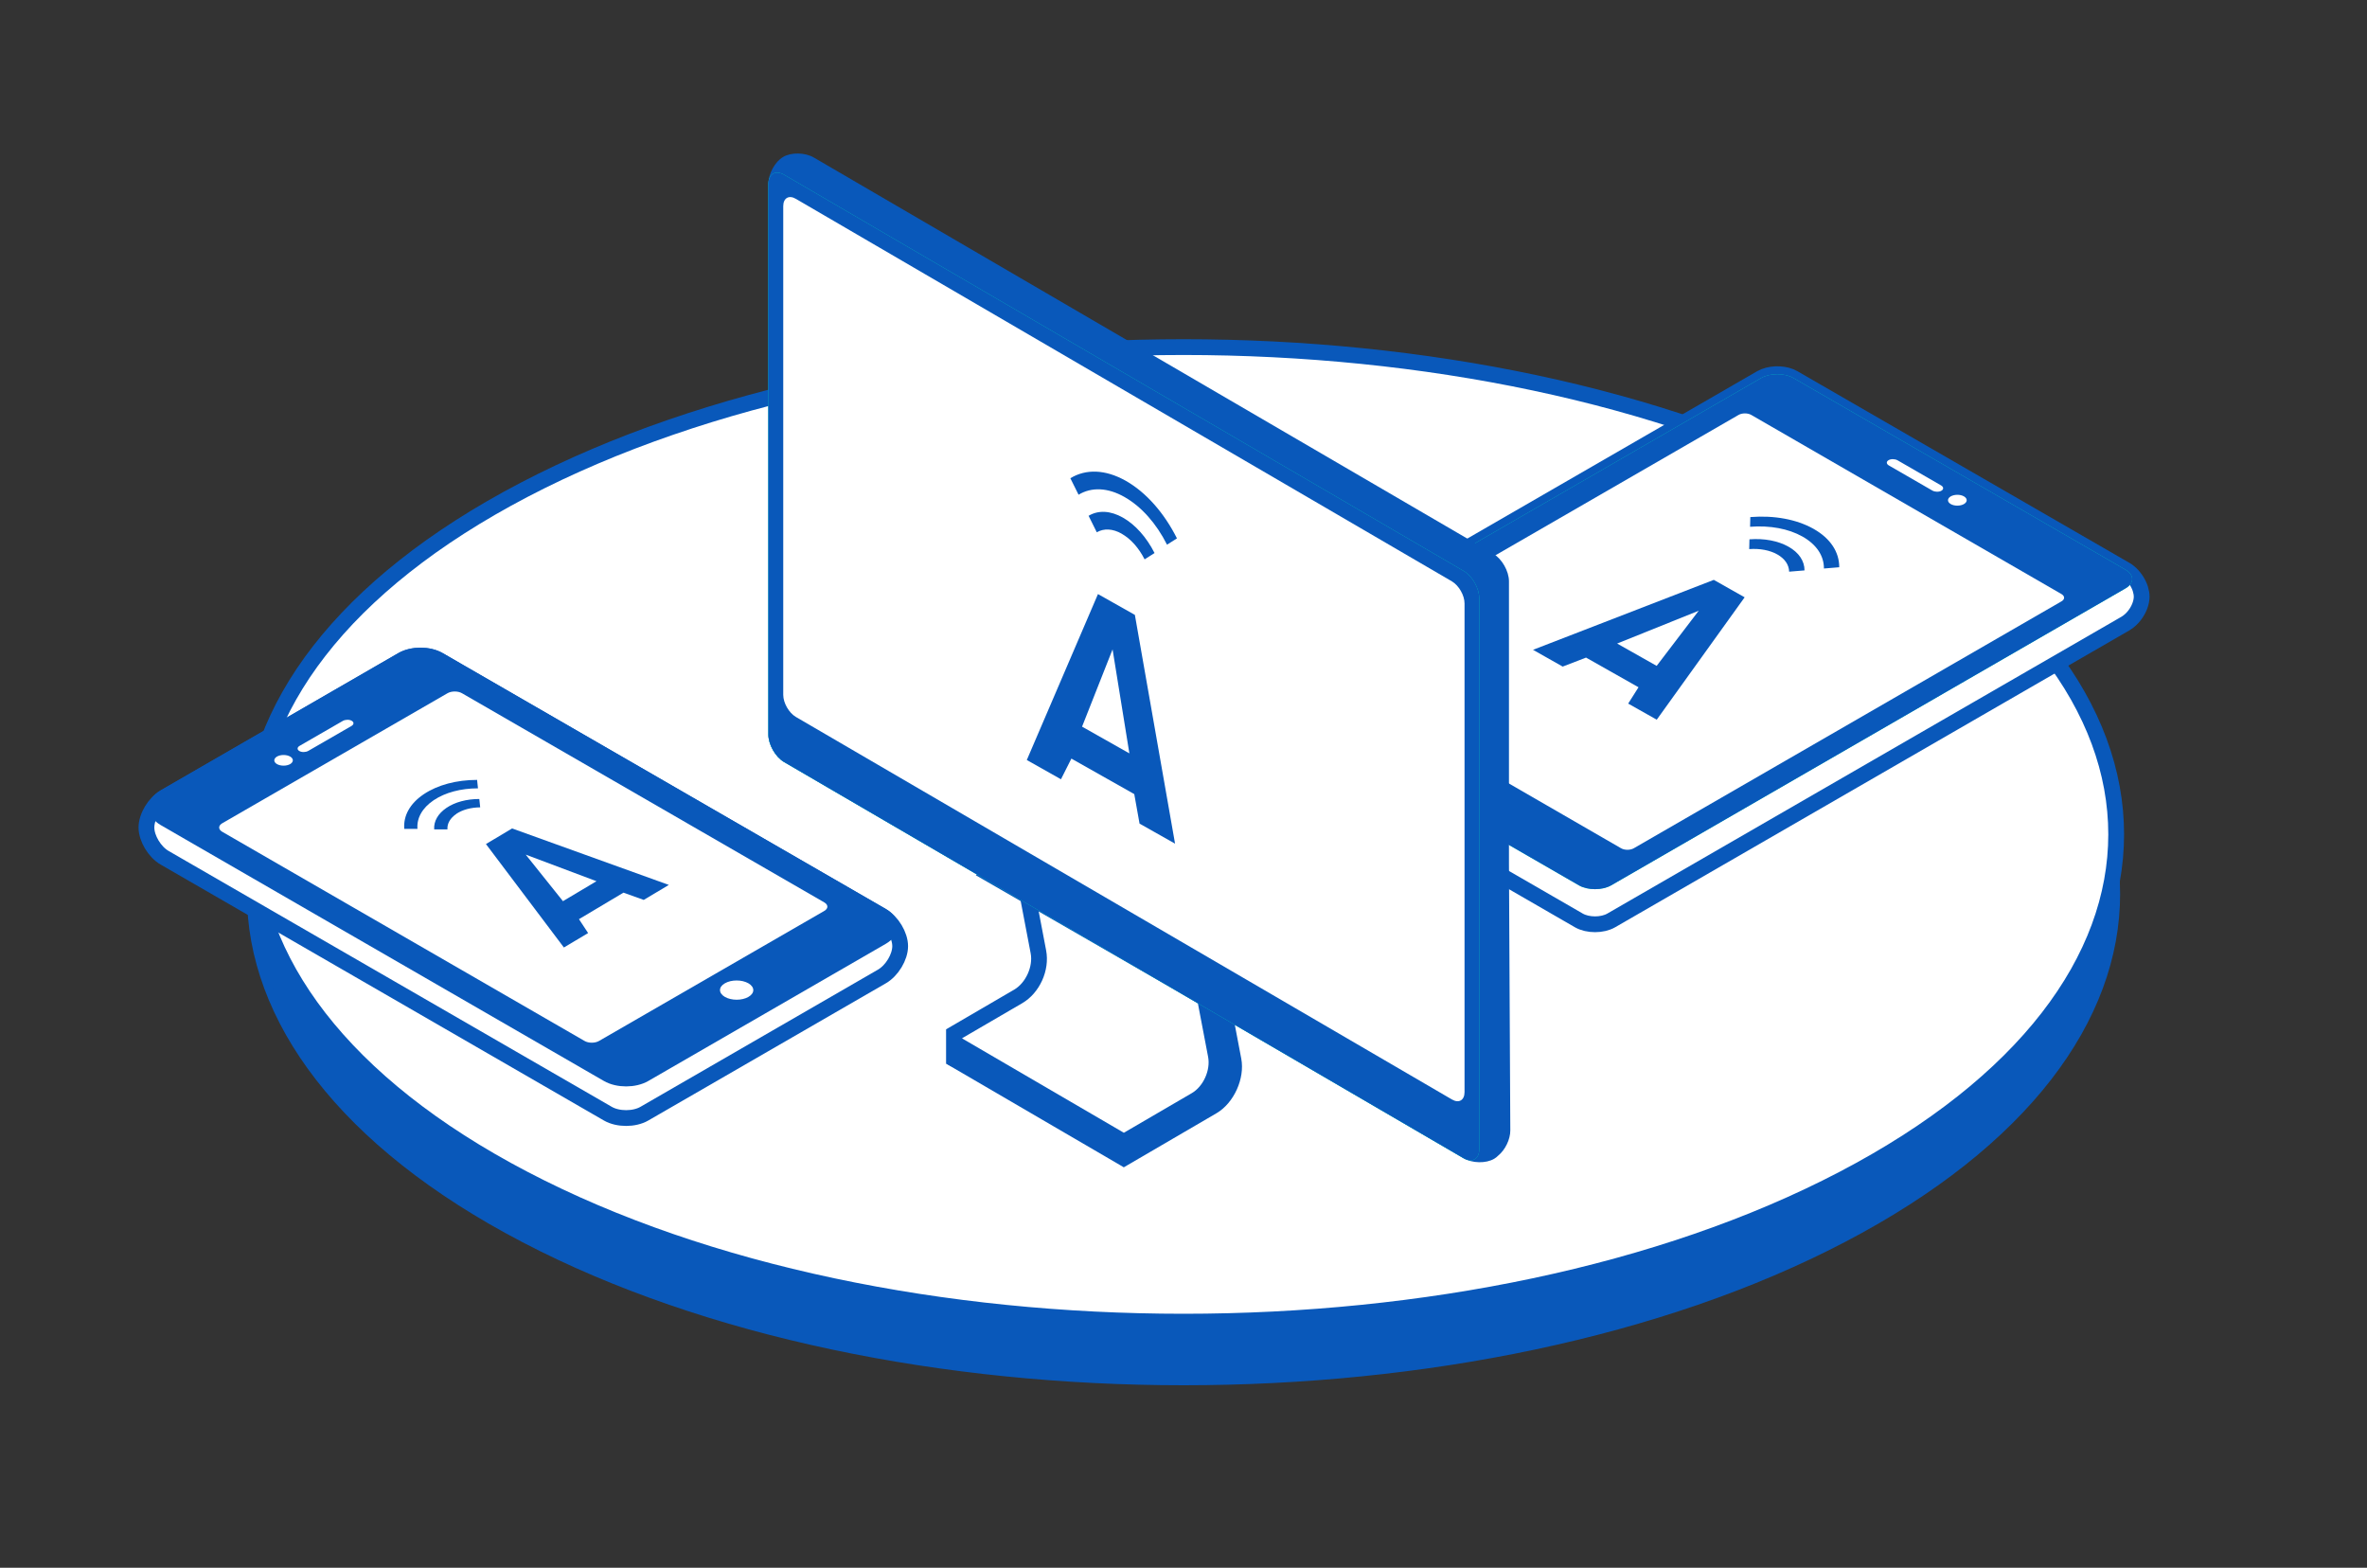
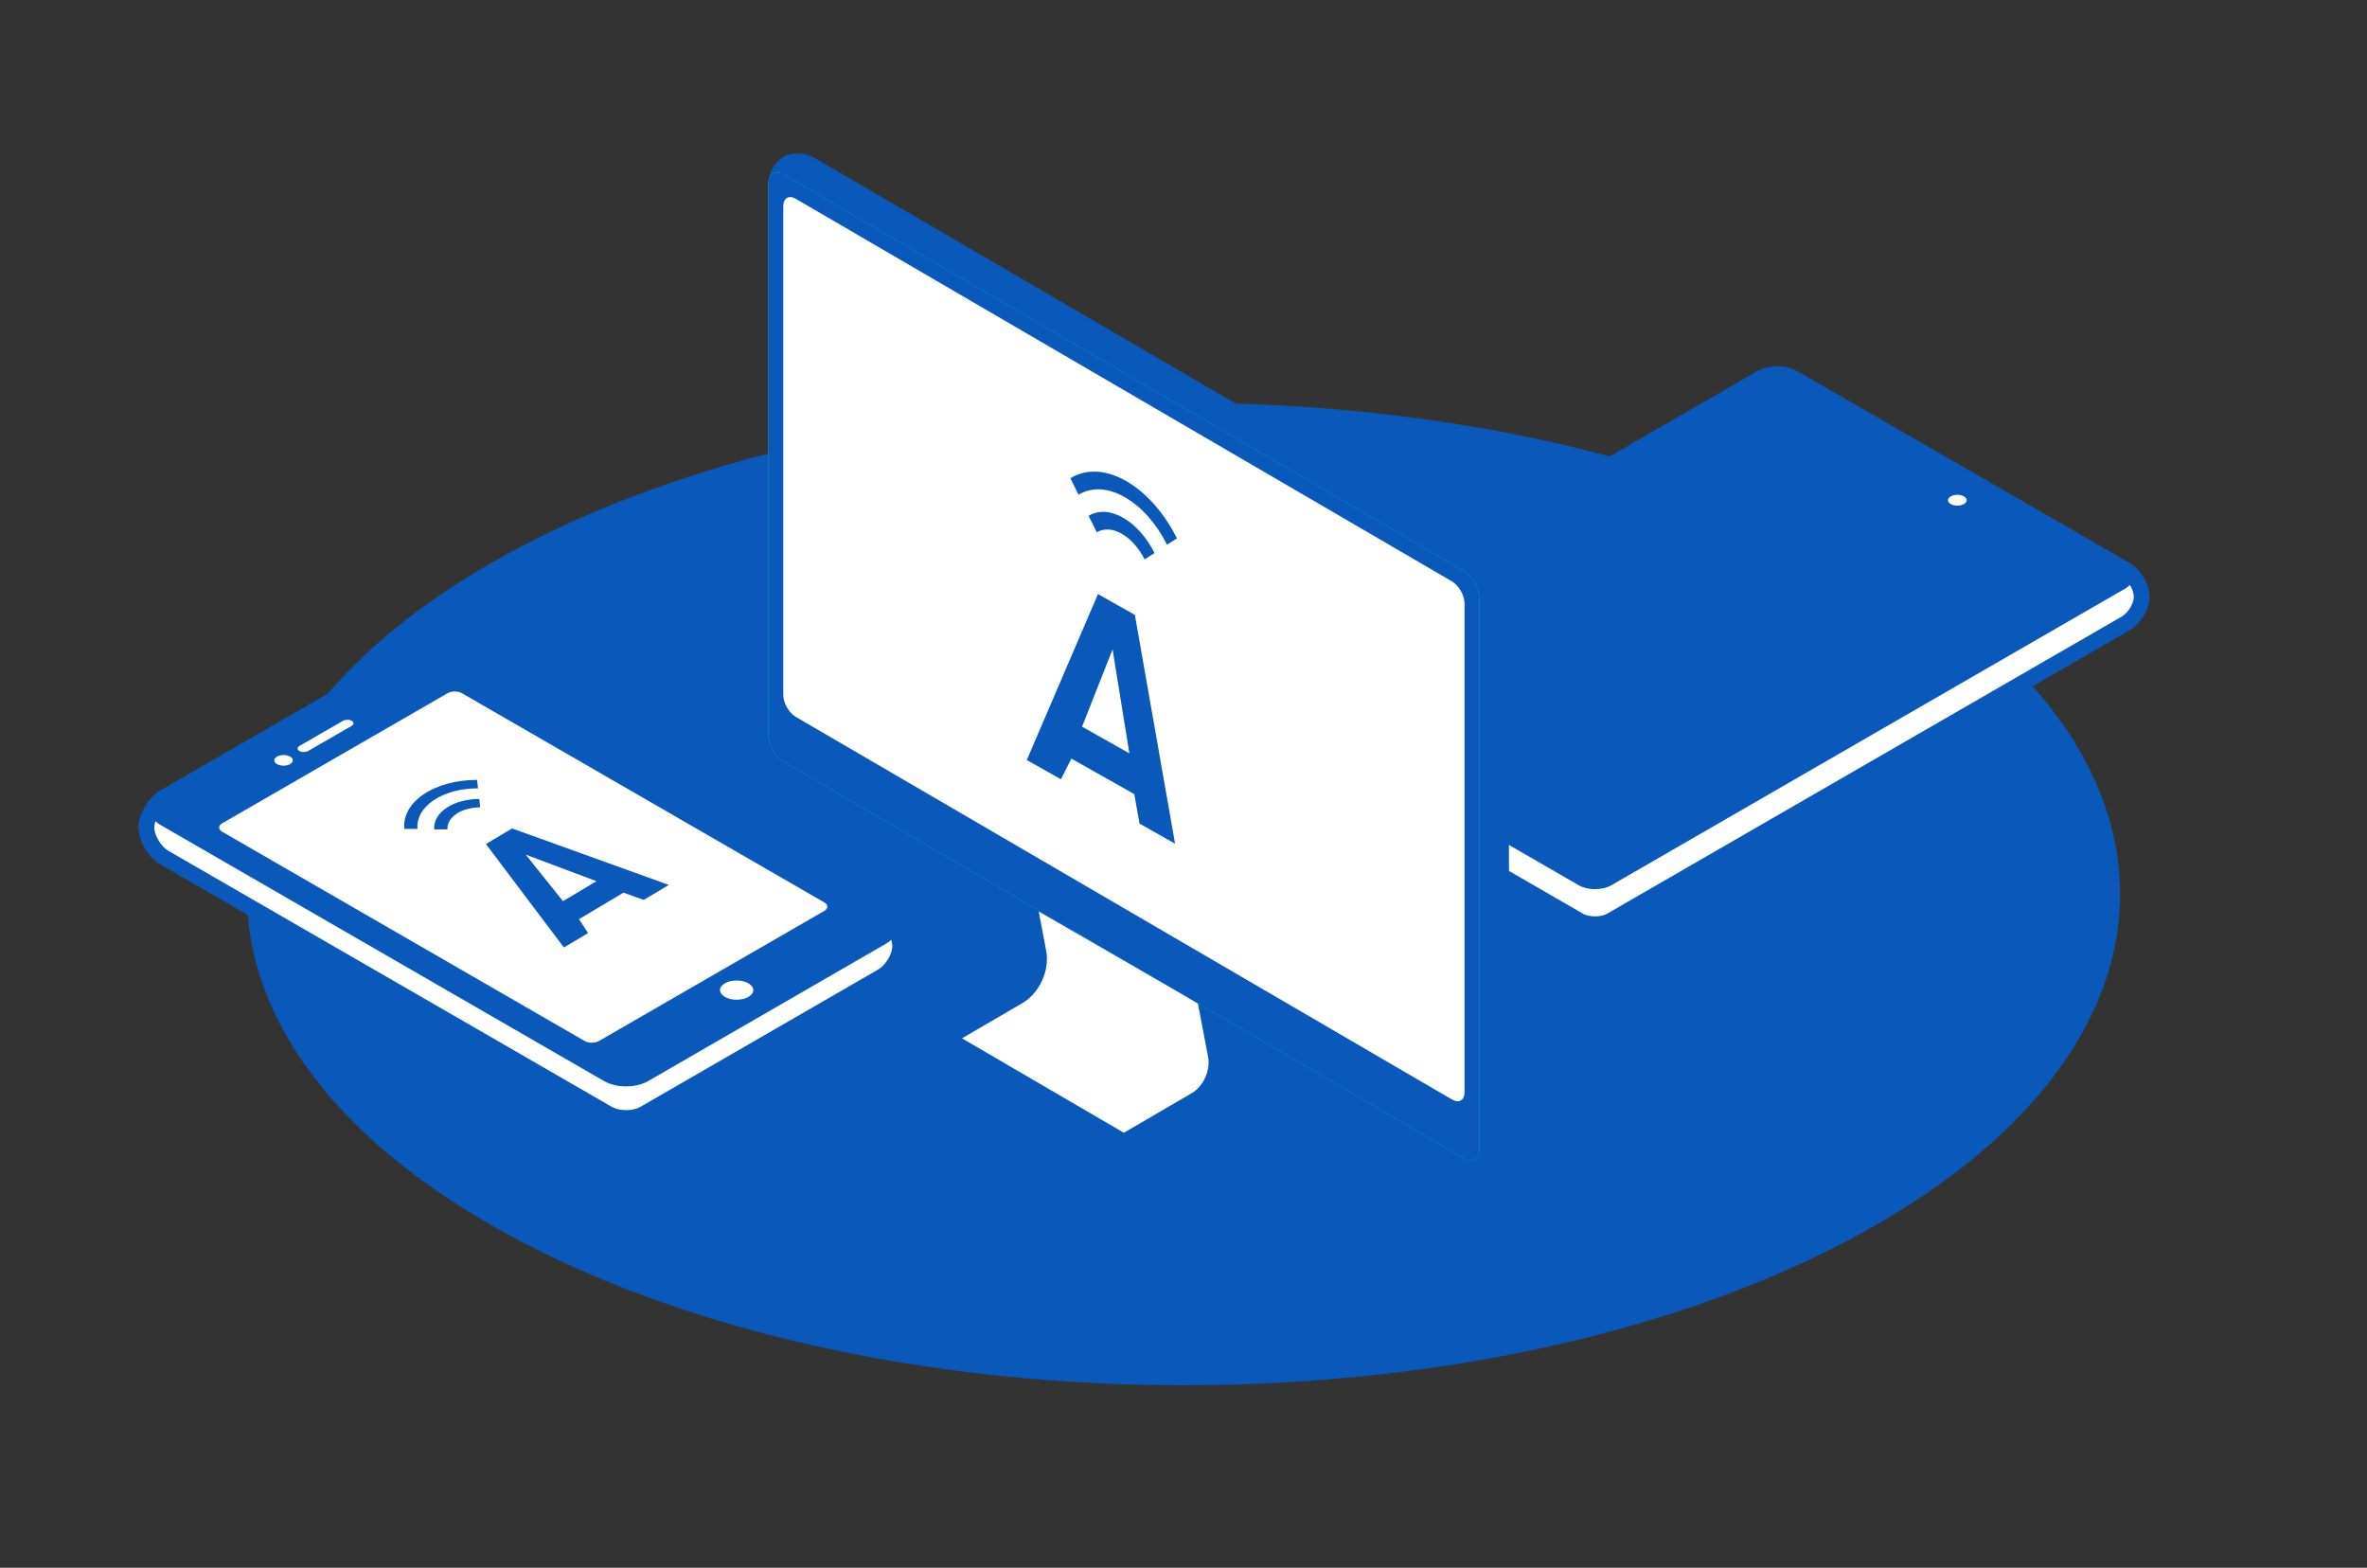
<svg xmlns="http://www.w3.org/2000/svg" id="Capa_19" data-name="Capa 19" viewBox="0 0 300 198.69">
  <rect x="0" y="0" width="300" height="198.69" fill="#333333" stroke="none" />
  <defs>
    <style>
      .cls-1, .cls-2 {
        stroke-linecap: round;
        stroke-linejoin: round;
        stroke-width: 2px;
      }

      .cls-1, .cls-2, .cls-3 {
        stroke: #0958ba;
      }

      .cls-1, .cls-3, .cls-4 {
        fill: #0958ba;
      }

      .cls-2, .cls-5 {
        fill: #fff;
      }

      .cls-3 {
        stroke-miterlimit: 10;
      }

      .cls-4, .cls-5, .cls-6, .cls-7 {
        stroke-width: 0px;
      }

      .cls-6 {
        fill: #f5f5f2;
      }

      .cls-7 {
        fill: #00dfbf;
      }
    </style>
  </defs>
  <path class="cls-3" d="m66.42,156.97c46.16,24.12,121.01,24.12,167.17,0,46.16-24.12,46.16-63.22,0-87.33-46.16-24.12-121.01-24.12-167.17,0-46.16,24.12-46.16,63.22,0,87.33Z" />
-   <path class="cls-2" d="m66.42,149.41c46.16,24.12,121.01,24.12,167.17,0,46.16-24.12,46.16-63.22,0-87.33-46.16-24.12-121.01-24.12-167.17,0-46.16,24.12-46.16,63.22,0,87.33Z" />
  <g>
    <path class="cls-7" d="m50.98,83.64l-30.11,17.39c-1.28.74-2.31,2.46-2.31,3.84,0,1.38,1.04,3.11,2.31,3.84l56.17,32.43c1.28.74,3.35.74,4.63,0l30.11-17.39c1.28-.74,2.31-2.46,2.31-3.84,0-1.38-1.04-3.11-2.31-3.84l-56.17-32.43c-1.28-.74-3.35-.74-4.63,0Z" />
    <path class="cls-7" d="m50.98,83.64l-30.11,17.39c-1.28.74-2.31,2.46-2.31,3.84,0,1.38,1.04,3.11,2.31,3.84l56.17,32.43c1.28.74,3.35.74,4.63,0l30.11-17.39c1.28-.74,2.31-2.46,2.31-3.84,0-1.38-1.04-3.11-2.31-3.84l-56.17-32.43c-1.28-.74-3.35-.74-4.63,0Z" />
    <path class="cls-7" d="m50.98,83.64l-30.11,17.39c-1.28.74-2.31,2.46-2.31,3.84,0,1.38,1.04,3.11,2.31,3.84l56.17,32.43c1.28.74,3.35.74,4.63,0l30.11-17.39c1.28-.74,2.31-2.46,2.31-3.84,0-1.38-1.04-3.11-2.31-3.84l-56.17-32.43c-1.28-.74-3.35-.74-4.63,0Z" />
    <path class="cls-2" d="m50.98,83.64l-30.11,17.39c-1.28.74-2.31,2.46-2.31,3.84,0,1.38,1.04,3.11,2.31,3.84l56.17,32.43c1.28.74,3.35.74,4.63,0l30.11-17.39c1.28-.74,2.31-2.46,2.31-3.84,0-1.38-1.04-3.11-2.31-3.84l-56.17-32.43c-1.28-.74-3.35-.74-4.63,0Z" />
    <path class="cls-7" d="m77.04,136.13l-56.17-32.43c-1.28-.74-1.28-1.93,0-2.67l30.11-17.39c1.28-.74,3.35-.74,4.63,0l56.17,32.43c1.28.74,1.28,1.93,0,2.67l-30.11,17.39c-1.28.74-3.35.74-4.63,0Z" />
    <path class="cls-7" d="m77.04,136.13l-56.17-32.43c-1.28-.74-1.28-1.93,0-2.67l30.11-17.39c1.28-.74,3.35-.74,4.63,0l56.17,32.43c1.28.74,1.28,1.93,0,2.67l-30.11,17.39c-1.28.74-3.35.74-4.63,0Z" />
    <path class="cls-7" d="m77.04,136.13l-56.17-32.43c-1.28-.74-1.28-1.93,0-2.67l30.11-17.39c1.28-.74,3.35-.74,4.63,0l56.17,32.43c1.28.74,1.28,1.93,0,2.67l-30.11,17.39c-1.28.74-3.35.74-4.63,0Z" />
    <path class="cls-1" d="m77.04,136.13l-56.17-32.43c-1.28-.74-1.28-1.93,0-2.67l30.11-17.39c1.28-.74,3.35-.74,4.63,0l56.17,32.43c1.28.74,1.28,1.93,0,2.67l-30.11,17.39c-1.28.74-3.35.74-4.63,0Z" />
    <path class="cls-5" d="m28.16,104.34l28.55-16.48c.51-.3,1.34-.3,1.85,0l45.92,26.51c.51.3.51.77,0,1.07l-28.55,16.48c-.51.3-1.34.3-1.85,0l-45.92-26.51c-.51-.3-.51-.77,0-1.07Z" />
    <path class="cls-5" d="m94.86,126.34c-.82.48-2.16.48-2.99,0-.82-.48-.82-1.25,0-1.72.82-.48,2.16-.48,2.99,0,.82.48.82,1.25,0,1.72Z" />
    <path class="cls-5" d="m36.77,96.84c-.46.26-1.2.26-1.66,0-.46-.26-.46-.69,0-.96.46-.26,1.2-.26,1.66,0,.46.26.46.69,0,.96Z" />
    <path class="cls-5" d="m37.94,95.18c-.31-.18-.29-.47.04-.66l5.46-3.15c.33-.19.84-.2,1.14-.02.31.18.29.47-.04.66l-5.46,3.15c-.33.19-.84.2-1.14.02Z" />
  </g>
  <g>
    <path class="cls-7" d="m227.31,47.9l42.08,24.29c1.13.65,2.05,2.18,2.05,3.41,0,1.23-.92,2.75-2.05,3.41l-65.18,37.63c-1.13.65-2.97.65-4.1,0l-42.08-24.29c-1.13-.65-2.05-2.18-2.05-3.41s.92-2.75,2.05-3.41l65.18-37.63c1.13-.65,2.97-.65,4.1,0Z" />
-     <path class="cls-7" d="m227.31,47.9l42.08,24.29c1.13.65,2.05,2.18,2.05,3.41,0,1.23-.92,2.75-2.05,3.41l-65.18,37.63c-1.13.65-2.97.65-4.1,0l-42.08-24.29c-1.13-.65-2.05-2.18-2.05-3.41s.92-2.75,2.05-3.41l65.18-37.63c1.13-.65,2.97-.65,4.1,0Z" />
    <path class="cls-2" d="m271.28,74.64c-.26-.81-.81-1.63-1.48-2.16-.13-.11-.27-.2-.41-.28l-42.08-24.29c-1-.58-2.54-.64-3.67-.2-.15.06-.3.13-.43.2l-65.18,37.63c-1.13.65-2.05,2.18-2.05,3.41,0,1.23.92,2.75,2.05,3.41l42.08,24.29c1.13.65,2.97.65,4.1,0l65.18-37.63c.42-.25.82-.61,1.15-1.04.55-.71.9-1.6.9-2.36,0-.31-.06-.63-.16-.96Z" />
-     <path class="cls-7" d="m204.21,112.2l65.18-37.63c1.13-.65,1.13-1.71,0-2.37l-42.08-24.29c-1.13-.65-2.97-.65-4.1,0l-65.18,37.63c-1.13.65-1.13,1.71,0,2.37l42.08,24.29c1.13.65,2.97.65,4.1,0Z" />
    <path class="cls-4" d="m204.21,112.2l65.18-37.63c1.13-.65,1.13-1.71,0-2.37l-42.08-24.29c-1.13-.65-2.97-.65-4.1,0l-65.18,37.63c-1.13.65-1.13,1.71,0,2.37l42.08,24.29c1.13.65,2.97.65,4.1,0Z" />
-     <path class="cls-5" d="m261.28,75.29l-39.33-22.71c-.44-.25-1.15-.25-1.59,0l-54.22,31.3c-.44.25-.44.66,0,.92l39.33,22.71c.44.25,1.15.25,1.59,0l54.22-31.3c.44-.25.44-.66,0-.92Z" />
    <path class="cls-7" d="m180.85,99.05c.73.42,1.91.42,2.65,0,.73-.42.73-1.11,0-1.53-.73-.42-1.91-.42-2.65,0-.73.42-.73,1.11,0,1.53Z" />
    <path class="cls-6" d="m180.85,99.05c.73.42,1.91.42,2.65,0,.73-.42.73-1.11,0-1.53-.73-.42-1.91-.42-2.65,0-.73.42-.73,1.11,0,1.53Z" />
    <g>
      <path class="cls-5" d="m247.24,63.88c.46.27,1.21.27,1.68,0,.46-.27.46-.7,0-.97-.46-.27-1.21-.27-1.68,0-.46.27-.46.7,0,.97Z" />
-       <path class="cls-5" d="m246.06,62.19c.31-.18.29-.48-.04-.67l-5.51-3.18c-.33-.19-.85-.2-1.15-.02-.31.18-.29.48.04.67l5.51,3.18c.33.19.85.2,1.15.02Z" />
    </g>
  </g>
  <g>
    <g>
      <path class="cls-5" d="m120.93,134.2v-3.2l8.11-4.73c1.83-1.07,2.95-3.54,2.55-5.64l-3.04-15.97,2.54-1.48,17.99,14.7c.16.42.48,1.04,1.03,2.13,1.92,3.76,5.91,11.59,4.61,16.2-1.23,4.39-9.1,7.86-11.68,9.01-.24.11-.43.19-.59.26l-21.53-11.28Z" />
      <path class="cls-4" d="m131,104.4l17.26,14.1c.19.44.49,1.04.97,1.97,1.71,3.36,5.73,11.24,4.54,15.47-1.11,3.94-8.65,7.27-11.12,8.36-.05.02-.1.04-.15.07l-20.56-10.77v-2.02l7.62-4.44c2.21-1.29,3.51-4.16,3.03-6.69l-2.91-15.27,1.33-.78m.19-2.43l-3.75,2.19,3.18,16.66c.32,1.67-.62,3.73-2.07,4.59l-8.61,5.02v4.38l22.51,11.79c1.03-.6,11.66-4.45,13.25-10.12,1.81-6.43-5.49-17.84-5.74-19.18l-18.76-15.32h0Z" />
    </g>
    <path class="cls-4" d="m142.44,143.56l8.61-5.02c1.46-.85,2.39-2.91,2.07-4.59l-3.18-16.66,3.75-2.19,3.63,19.06c.48,2.52-.93,5.63-3.13,6.92l-11.76,6.86v-4.38Z" />
    <polygon class="cls-4" points="119.93 130.43 142.44 143.56 142.44 147.94 119.93 134.81 119.93 130.43" />
    <path class="cls-4" d="m191.42,143.24l-.17-33.84v-35.73c0-1.29-.9-2.86-2-3.5L103.14,19.96c-1.11-.64-2.84-.68-3.88-.07-1.04.6-1.88,2.14-1.88,3.43v69.76c0,1.29.9,2.86,2,3.5l24.44,14.25-.15.09,24.84,14.31,36.98,21.56c1.11.64,2.84.68,3.88.07.18-.1.35-.24.51-.4.88-.71,1.55-2.06,1.54-3.21Z" />
    <g>
      <path class="cls-7" d="m97.39,93.07V23.32c0-1.29.9-1.81,2-1.17l86.1,50.2c1.11.64,2,2.21,2,3.5v69.76c0,1.29-.9,1.81-2,1.17l-86.1-50.2c-1.11-.64-2-2.21-2-3.5Z" />
      <path class="cls-4" d="m97.39,93.07V23.32c0-1.29.9-1.81,2-1.17l86.1,50.2c1.11.64,2,2.21,2,3.5v69.76c0,1.29-.9,1.81-2,1.17l-86.1-50.2c-1.11-.64-2-2.21-2-3.5Z" />
    </g>
    <path class="cls-5" d="m100.87,25.2l83.15,48.48c.88.52,1.6,1.77,1.6,2.8v61.93c0,1.03-.72,1.45-1.6.93l-83.15-48.48c-.88-.52-1.6-1.77-1.6-2.8V26.13c0-1.03.72-1.45,1.6-.93Z" />
  </g>
  <g>
    <path class="cls-4" d="m143.84,77.93l-4.68-2.64-9.02,21.03,4.33,2.44,1.32-2.62,7.97,4.5.67,3.74,4.5,2.54-5.09-28.98Zm-6.7,14.17l3.87-9.8,2.13,13.18-6-3.39Z" />
    <path class="cls-4" d="m142.16,67.64c1.14.64,2.17,1.79,2.91,3.25l1.26-.8c-1.02-2.01-2.44-3.6-4.01-4.49s-3.11-.97-4.35-.23l1.04,2.09c.9-.52,2.02-.47,3.16.18Z" />
    <path class="cls-4" d="m149.17,68.23c-1.64-3.26-3.93-5.84-6.46-7.28l-.05-.03-.04-.02c-2.52-1.4-4.98-1.5-6.96-.29l1.04,2.09c1.64-1,3.71-.91,5.81.28l.05.03c2.1,1.2,4,3.33,5.35,6.02l1.26-.8Z" />
  </g>
  <g>
    <path class="cls-4" d="m194.31,82.36l3.75,2.12,2.96-1.14,6.65,3.76-1.31,2.07,3.62,2.04,11.14-15.51-3.91-2.21-22.9,8.86Zm10.65-.8l10.34-4.16-5.33,6.99-5.01-2.83Z" />
    <path class="cls-4" d="m226.77,72.45l1.94-.16c0-1.2-.72-2.27-2.04-3.01s-3.06-1.07-4.94-.93l-.03,1.24c1.36-.1,2.62.14,3.57.68s1.47,1.31,1.49,2.18Z" />
    <path class="cls-4" d="m221.82,66.76c2.51-.19,4.85.24,6.61,1.23l.04.02c1.76,1,2.71,2.43,2.7,4.04l1.94-.16c.01-1.93-1.12-3.65-3.21-4.84l-.03-.02-.04-.02c-2.12-1.19-4.95-1.72-7.99-1.48l-.03,1.24Z" />
  </g>
  <g>
    <path class="cls-4" d="m64.91,104.99l-3.32,1.98,9.88,13.11,3.07-1.83-1.16-1.76,5.64-3.36,2.57.92,3.18-1.9-19.87-7.16Zm6.44,9.22l-4.72-5.9,8.97,3.37-4.25,2.53Z" />
    <path class="cls-4" d="m57.84,103.14c.78-.52,1.85-.81,3.02-.82l-.11-1.06c-1.62,0-3.1.4-4.17,1.13s-1.62,1.69-1.55,2.72h1.68c-.05-.74.35-1.43,1.13-1.96Z" />
    <path class="cls-4" d="m60.48,98.84c-2.62,0-5.01.64-6.75,1.8l-.03.02-.03.02c-1.71,1.16-2.57,2.71-2.43,4.37h1.67c-.11-1.37.61-2.66,2.05-3.63l.03-.02c1.44-.96,3.42-1.49,5.59-1.49l-.11-1.06Z" />
  </g>
</svg>